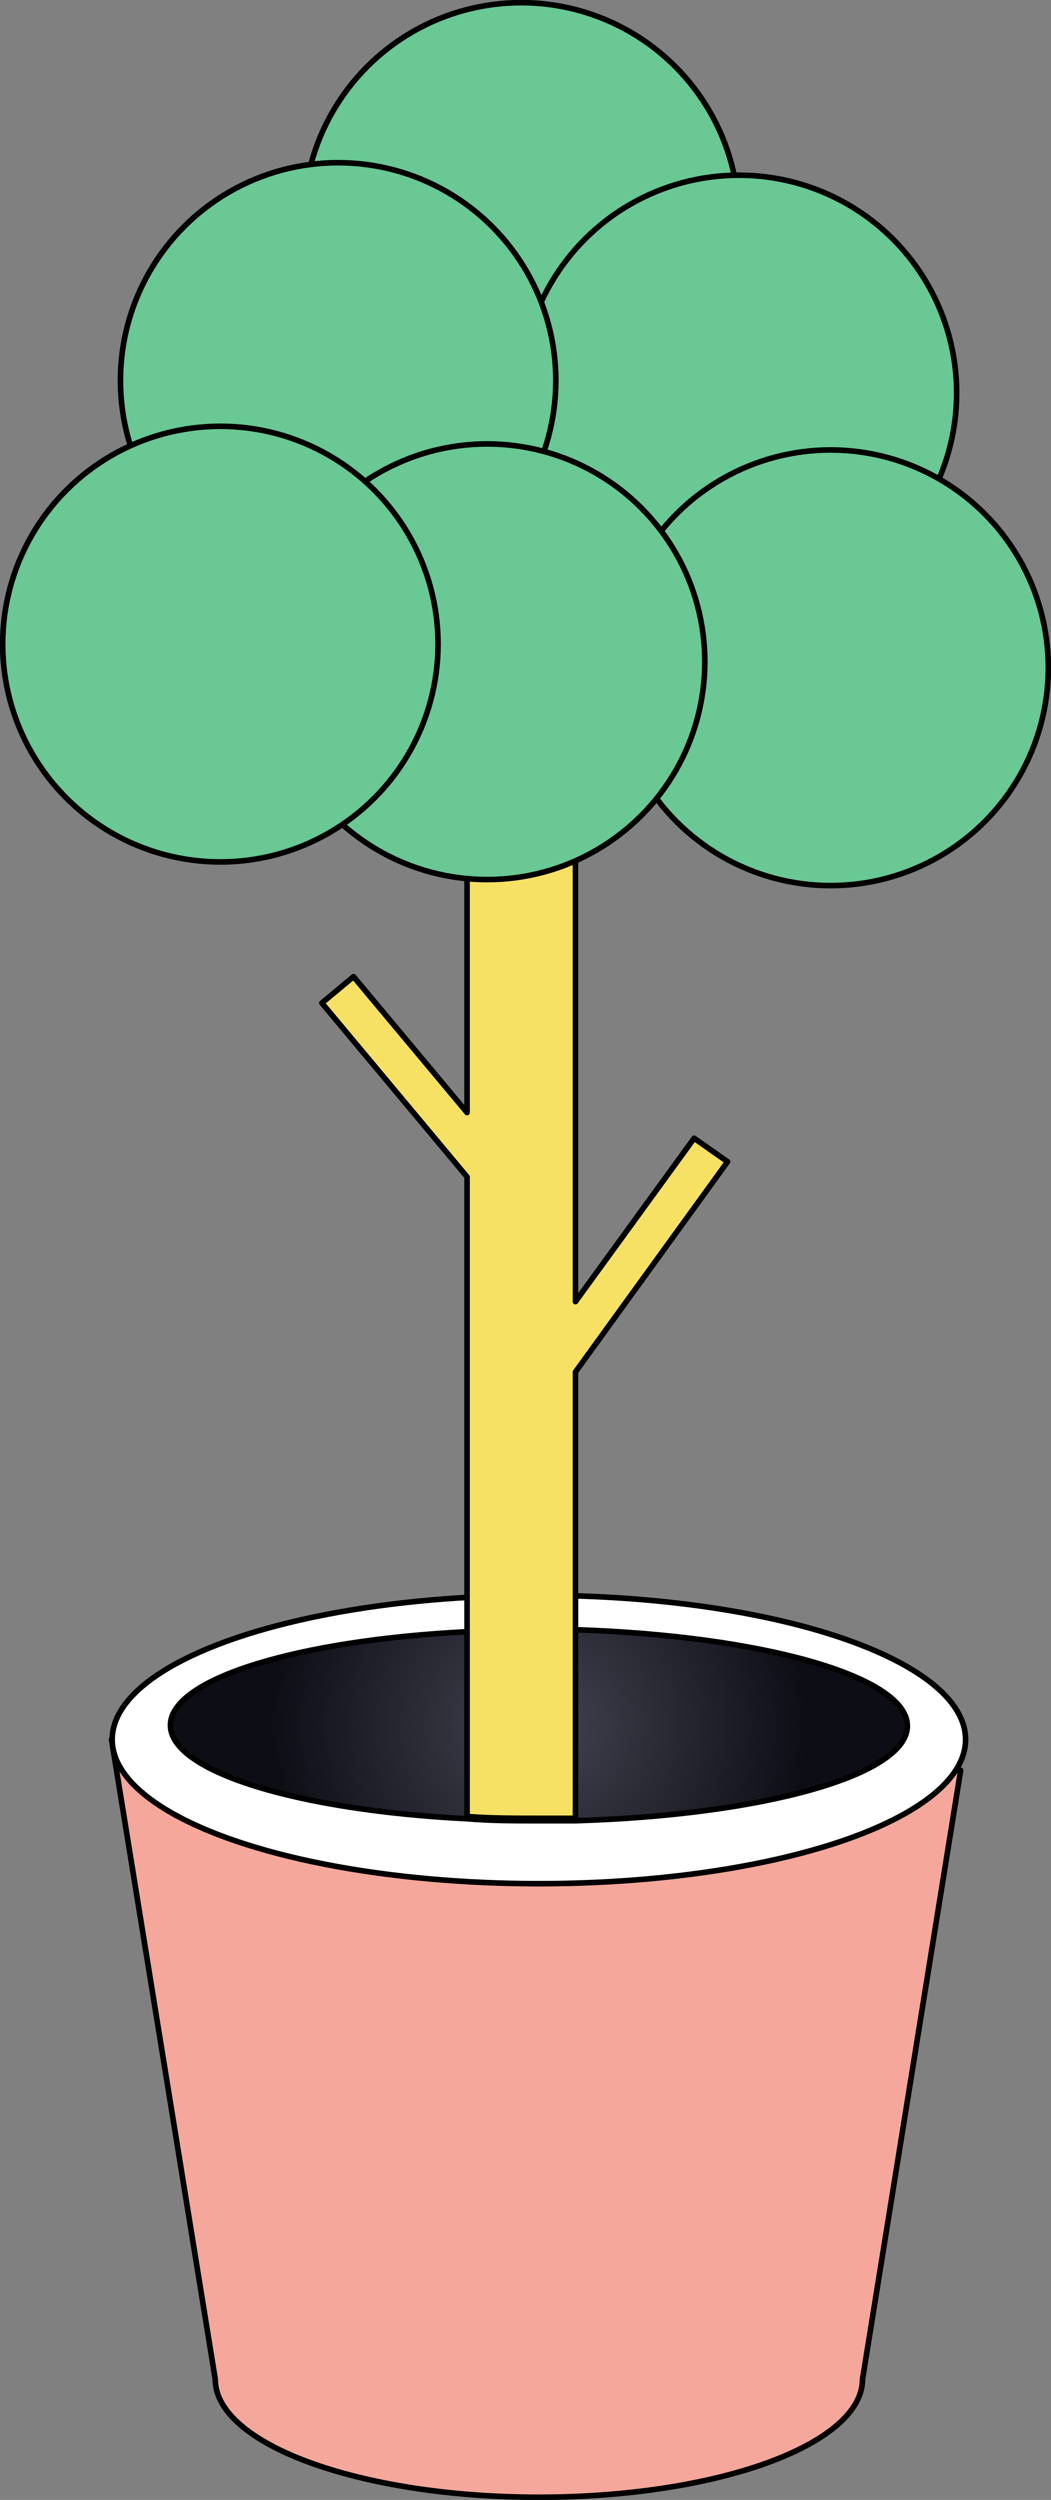
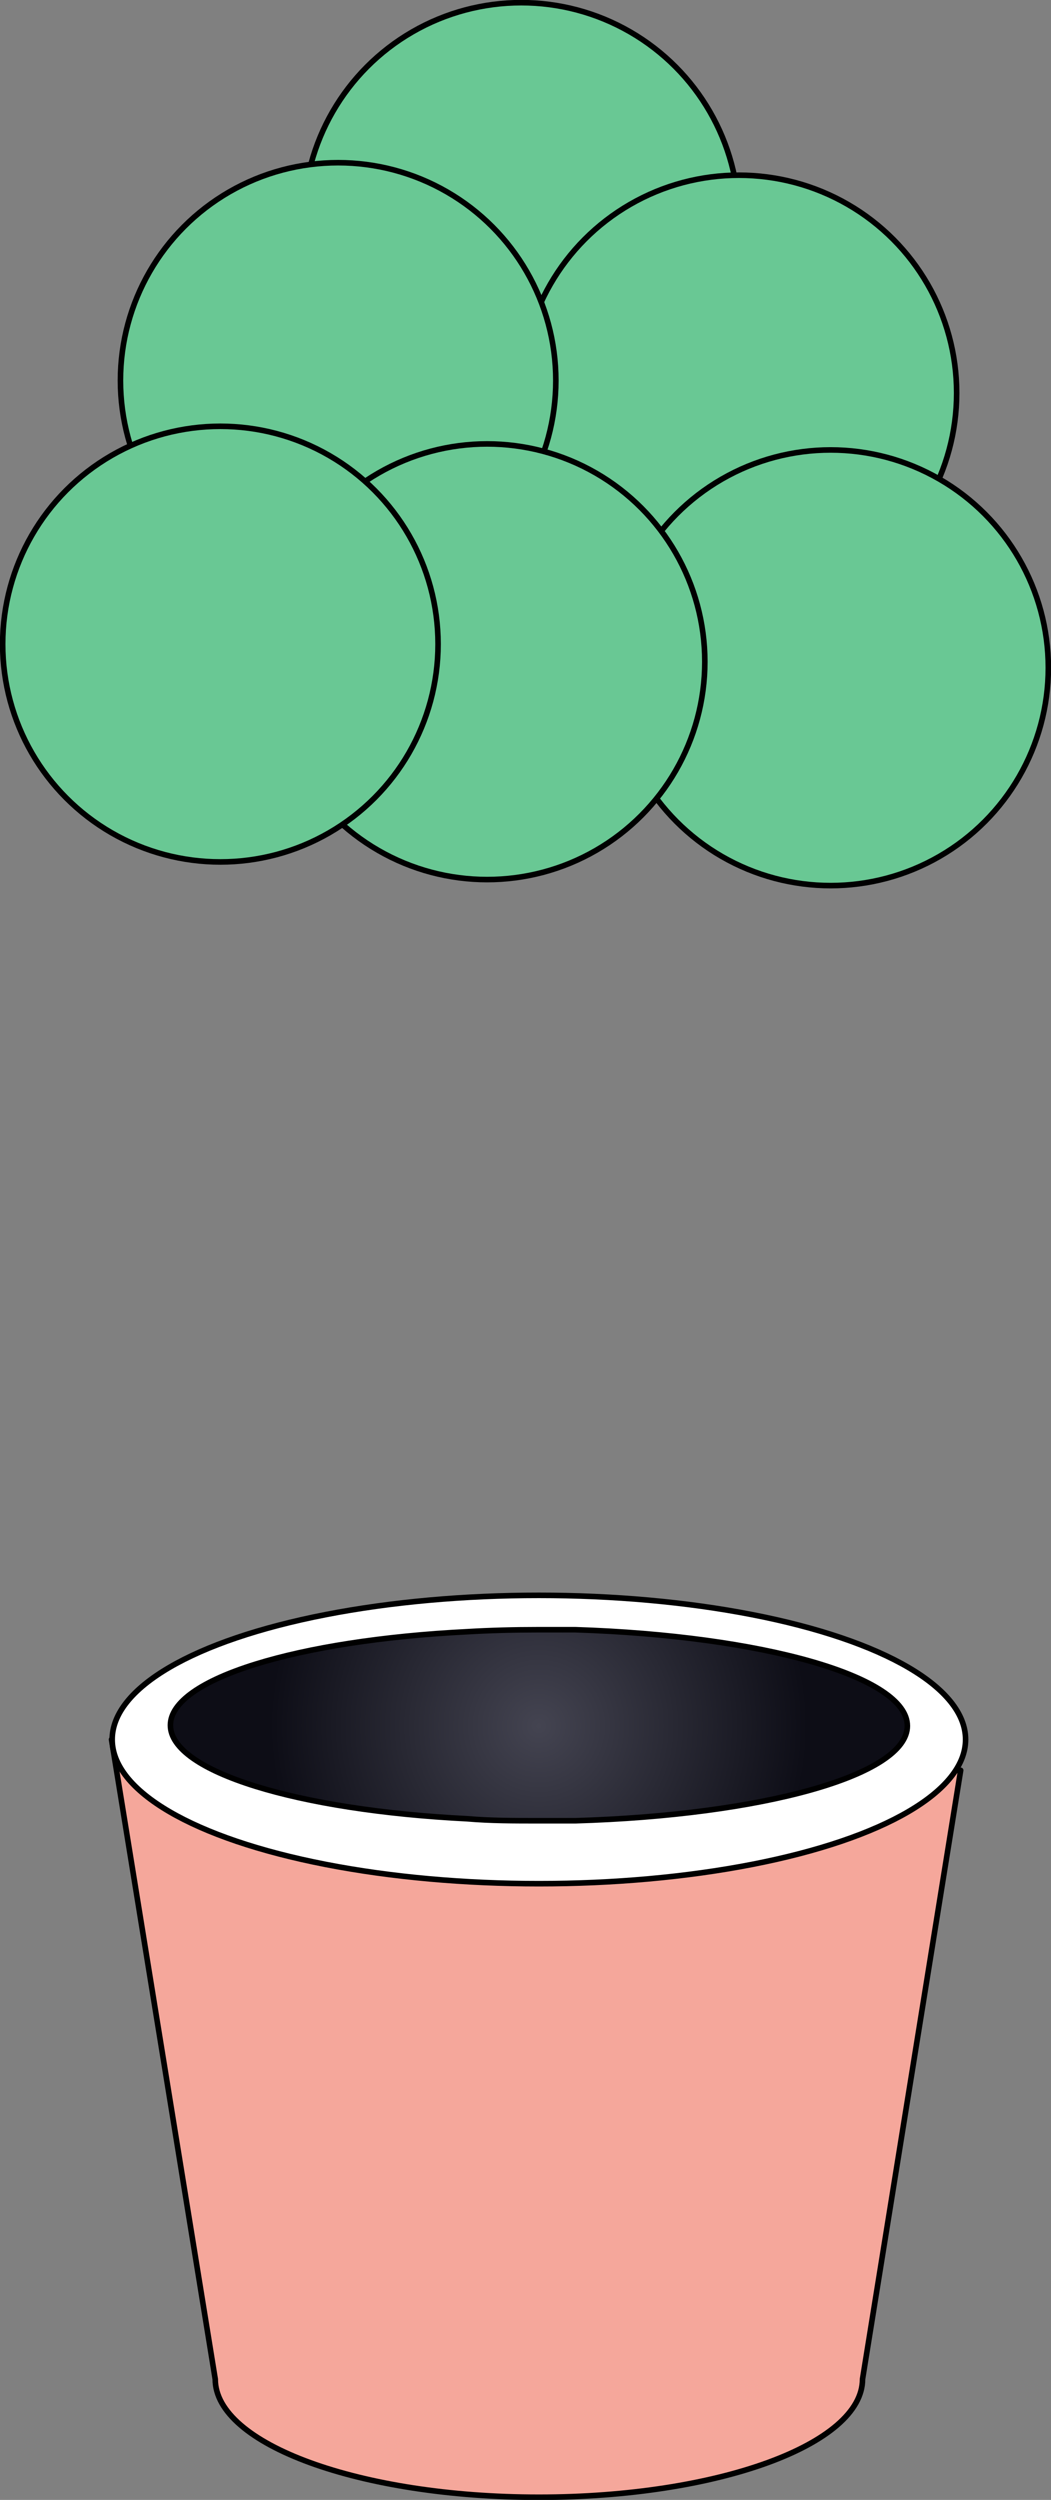
<svg xmlns="http://www.w3.org/2000/svg" viewBox="0 0 47.12 112.01">
  <rect x="0" y="0" width="47.12" height="112.01" fill="#808080" stroke="none" />
  <defs>
    <style>.cls-1{fill:#f5a79b;}.cls-1,.cls-2,.cls-3,.cls-4,.cls-5{stroke:#000;stroke-linecap:round;stroke-linejoin:round;stroke-width:0.25px;}.cls-2{fill:#fff;}.cls-3{fill:url(#Безымянный_градиент_4);}.cls-4{fill:#f7e165;}.cls-5{fill:#69c894;}</style>
    <radialGradient id="Безымянный_градиент_4" cx="-7.79" cy="77.33" r="12.06" gradientTransform="translate(31.95)" gradientUnits="userSpaceOnUse">
      <stop offset="0" stop-color="#444451" />
      <stop offset="1" stop-color="#0d0d16" />
    </radialGradient>
  </defs>
  <g id="Layer_2" data-name="Layer 2">
    <g id="Layer_1-2" data-name="Layer 1">
      <path class="cls-1" d="M5,77.94,9.65,106.6c0,2.92,6.5,5.29,14.51,5.29s14.51-2.37,14.51-5.29l4.4-27.28Z" />
      <ellipse class="cls-2" cx="24.16" cy="77.94" rx="19.13" ry="6.46" />
      <path class="cls-3" d="M40.68,77.33c0,2.22-6.53,4-14.88,4.25-.54,0-1.08,0-1.64,0-1.1,0-2.18,0-3.22-.09-7.58-.38-13.3-2.11-13.3-4.19s5.72-3.81,13.3-4.19c1-.06,2.12-.09,3.22-.09.56,0,1.1,0,1.64,0C34.15,73.29,40.68,75.11,40.68,77.33Z" />
-       <path class="cls-4" d="M32.62,52.05,25.8,61.47v20c-.54,0-1.08,0-1.64,0-1.1,0-2.18,0-3.22-.08V52.73l-6.51-7.79,1.42-1.18,5.09,6.09V38.94L9.88,25.72l1.42-1.18,9.64,11.52V19.9H25.8V58.32L31.12,51Z" />
      <circle class="cls-5" cx="23.37" cy="9.88" r="9.76" />
      <circle class="cls-5" cx="33.13" cy="17.61" r="9.76" />
      <circle class="cls-5" cx="15.16" cy="17.05" r="9.76" />
      <circle class="cls-5" cx="37.24" cy="29.92" r="9.76" />
      <circle class="cls-5" cx="21.84" cy="29.65" r="9.76" />
      <circle class="cls-5" cx="9.88" cy="28.86" r="9.76" />
    </g>
  </g>
</svg>